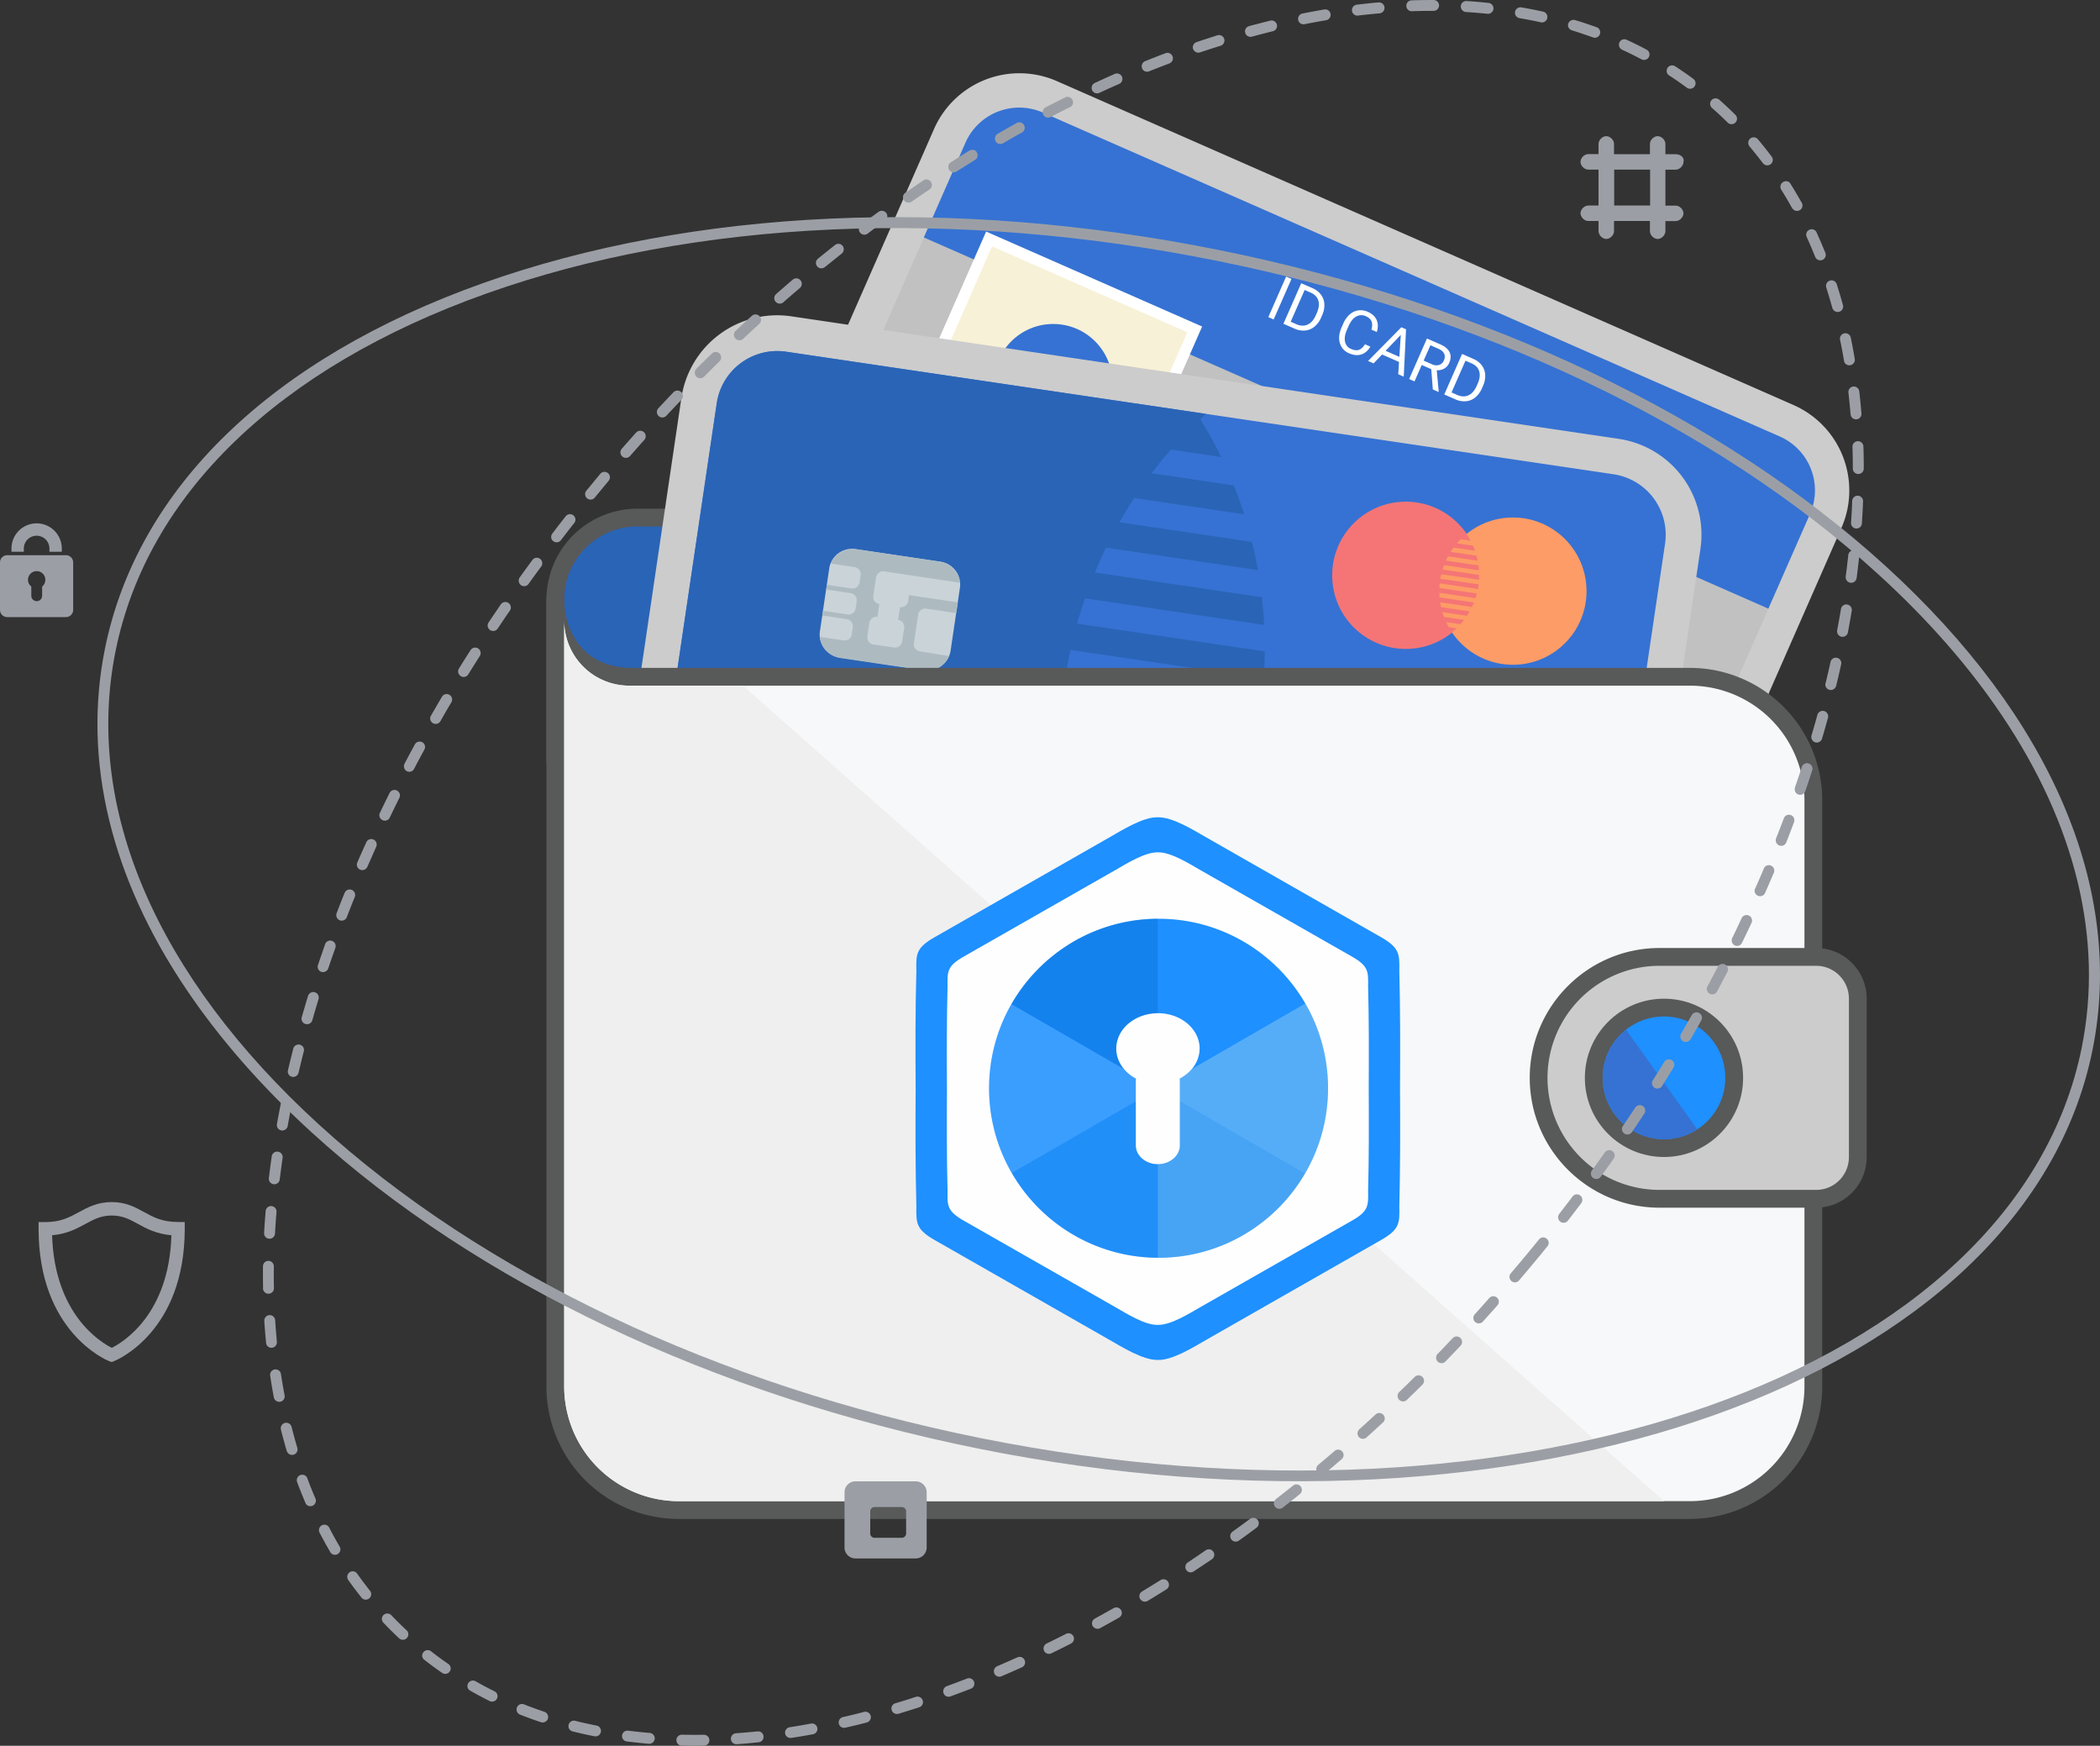
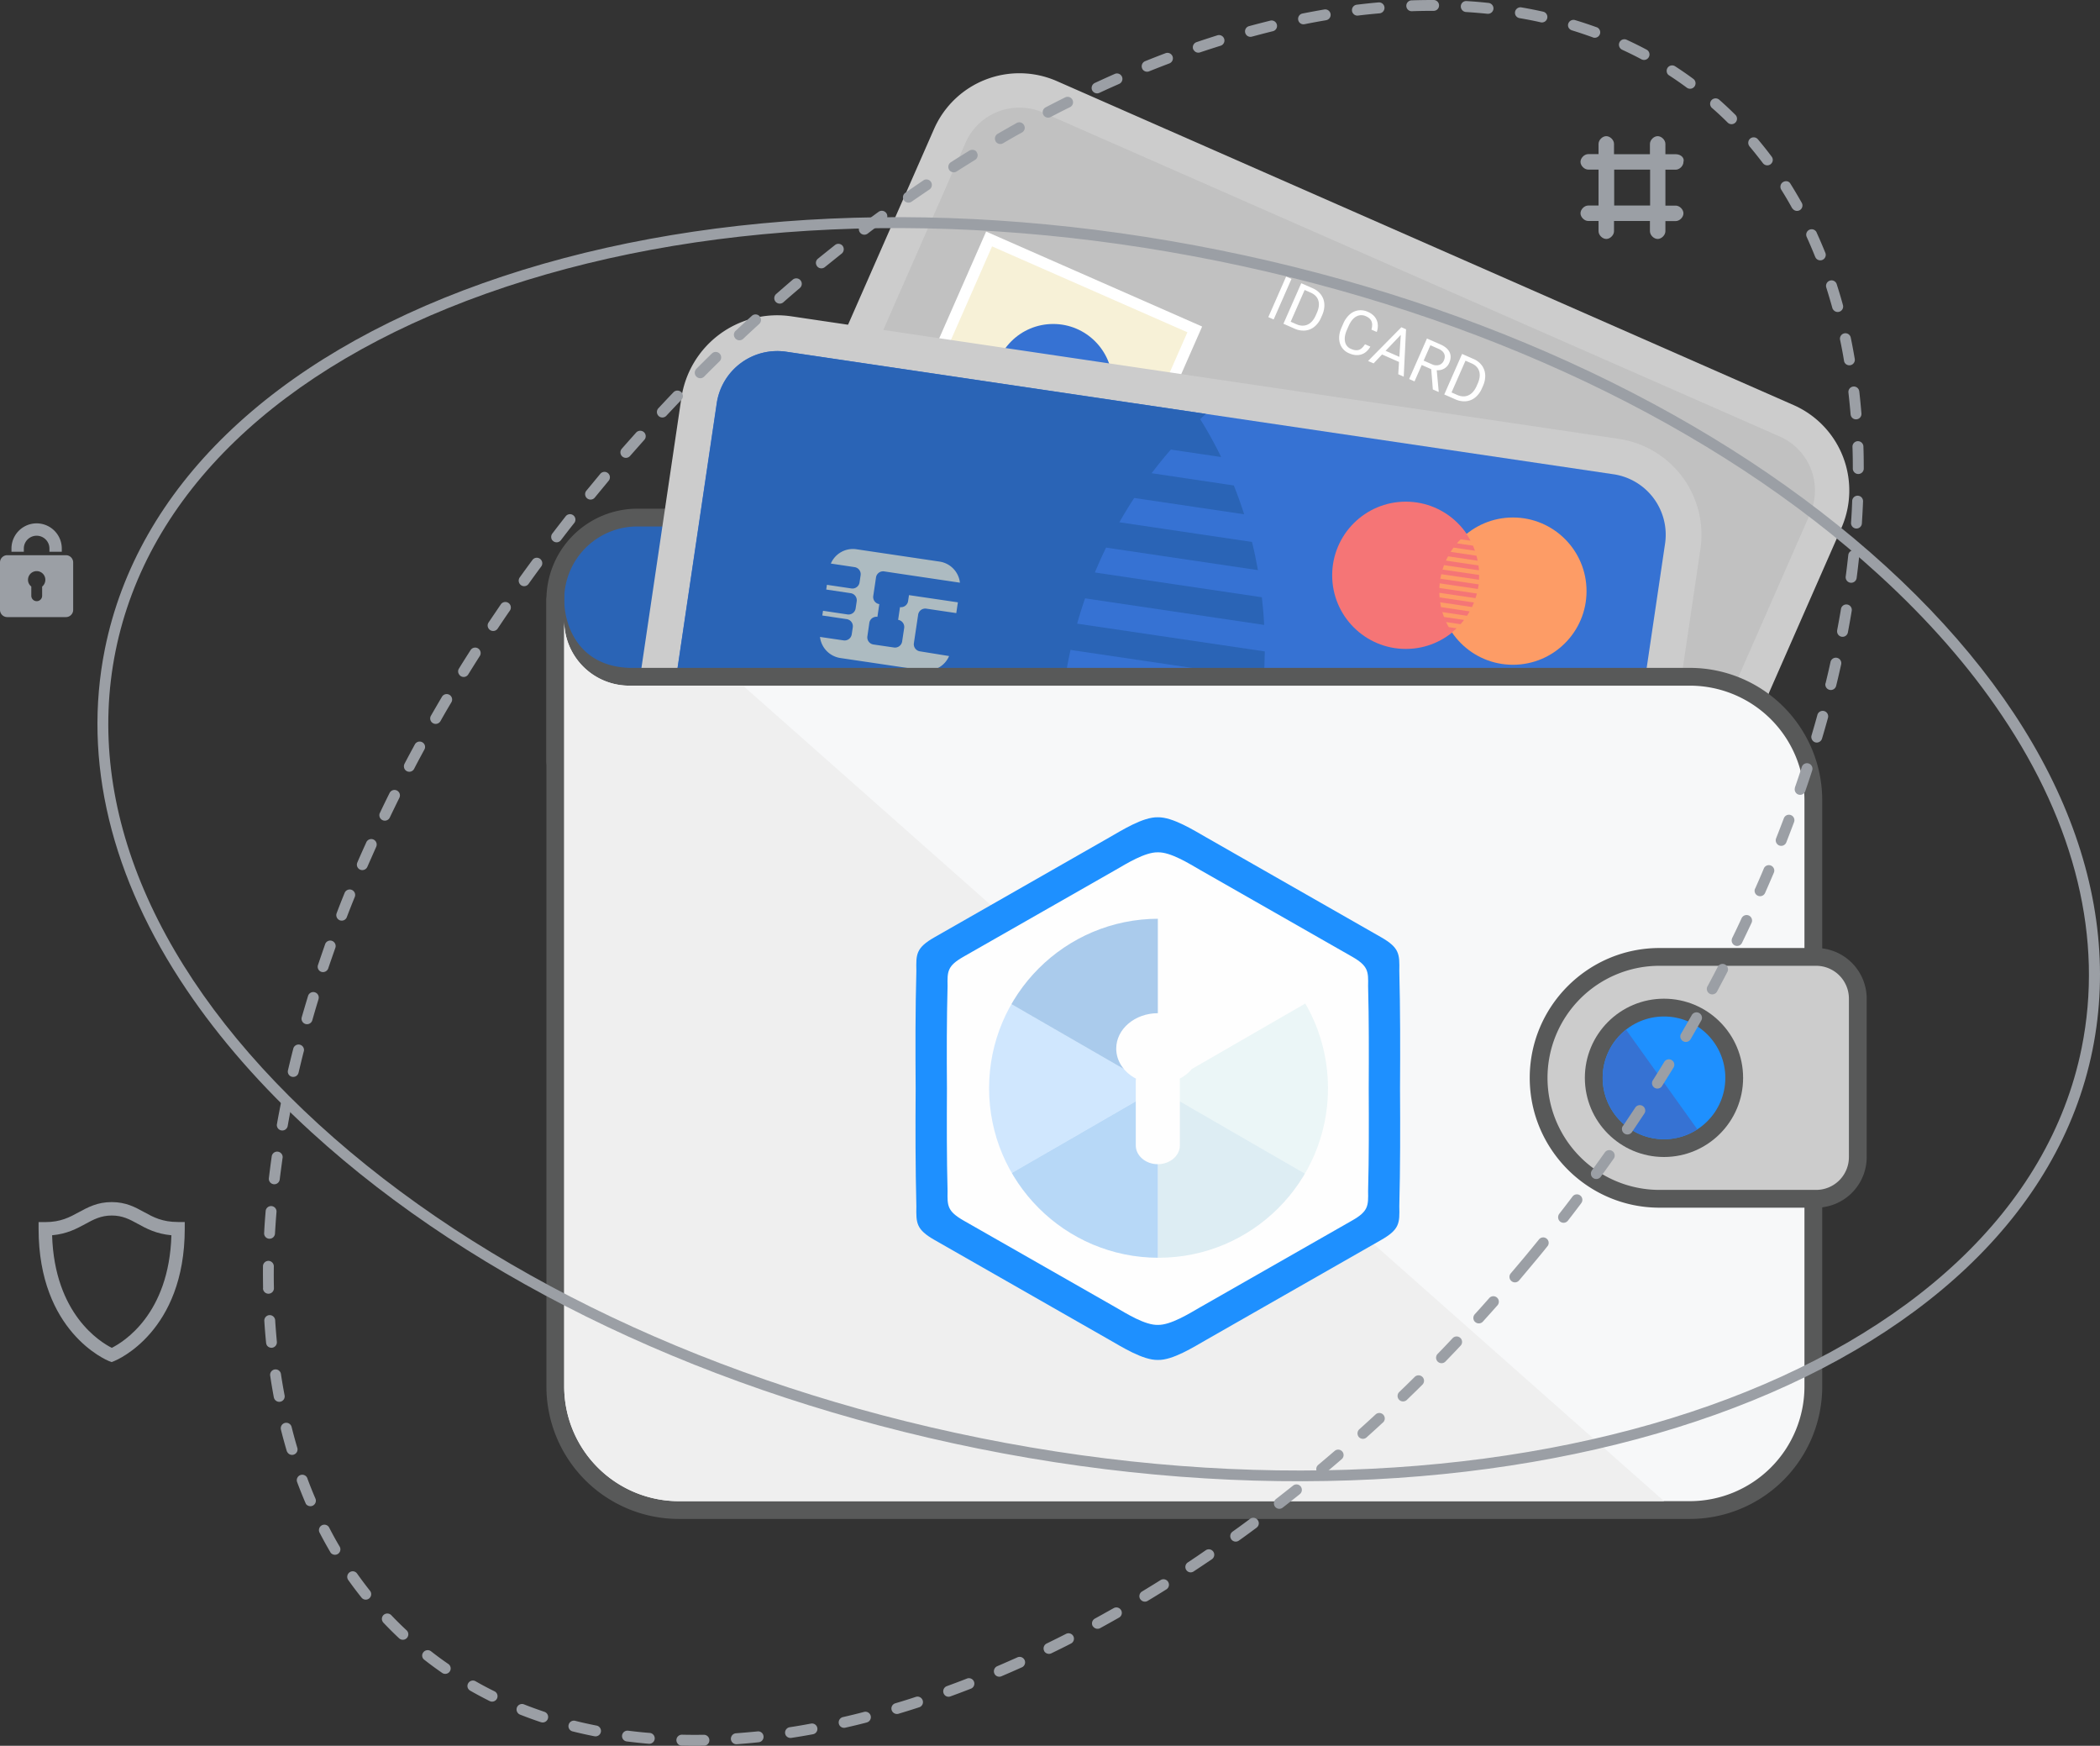
<svg xmlns="http://www.w3.org/2000/svg" id="_7" data-name="7" width="2362.02" height="1963.066" viewBox="0 0 2362.02 1963.066">
  <rect x="0" y="0" width="2362.02" height="1963.066" fill="#333333" stroke="none" />
  <defs>
    <clipPath id="clip-path">
      <path id="Path_45" data-name="Path 45" d="M1303.1,1033.1c-105.3,0-190.6,85.4-190.6,190.6s85.4,190.6,190.6,190.6,190.6-85.4,190.6-190.6S1408.4,1033.1,1303.1,1033.1Zm23.8,179.8a17.857,17.857,0,0,1,.2,2.3V1288c0,11.6-11.2,21.1-24.8,21.1h0c-13.7,0-24.8-9.5-24.8-21.1v-72.8a16.418,16.418,0,0,1,.2-2.3c-13.3-7-22.2-19.5-22.2-33.8,0-22,21-39.8,46.9-39.8s46.9,17.8,46.9,39.8C1349.2,1193.3,1340.3,1205.9,1326.9,1212.9Z" />
    </clipPath>
  </defs>
  <g id="Group_1" data-name="Group 1">
    <path id="Path_1" data-name="Path 1" d="M1887.4,572H716.8A102.384,102.384,0,0,0,614.6,674.2V856a20.059,20.059,0,0,0,20,20h1335a20.059,20.059,0,0,0,20-20V674.2A102.32,102.32,0,0,0,1887.4,572Z" fill="#585959" />
    <path id="Path_2" data-name="Path 2" d="M1887.4,592H716.8a82.2,82.2,0,0,0-82.2,82.2V856h1335V674.2A82.2,82.2,0,0,0,1887.4,592Z" fill="#2a64b6" />
  </g>
  <g id="Group_4" data-name="Group 4">
    <g id="Group_2" data-name="Group 2">
      <path id="Path_3" data-name="Path 3" d="M853.9,592.6,1050.6,145a104.864,104.864,0,0,1,138.1-53.8l828.7,364.3a104.864,104.864,0,0,1,53.8,138.1l-196.7,447.6a104.864,104.864,0,0,1-138.1,53.8L907.7,730.7A104.812,104.812,0,0,1,853.9,592.6Z" fill="#ccc" />
      <path id="Path_4" data-name="Path 4" d="M889.3,608.1,1086,160.5a66.18,66.18,0,0,1,87.2-33.9l828.7,364.3a66.18,66.18,0,0,1,33.9,87.2l-196.7,447.6a66.18,66.18,0,0,1-87.2,33.9L923.2,695.3A66.213,66.213,0,0,1,889.3,608.1Z" fill="#c1c1c1" />
-       <path id="Path_5" data-name="Path 5" d="M2001.8,490.8,1173,126.6a66.1,66.1,0,0,0-87.1,33.9h0L1039.1,267,1989,684.4,2035.8,578a66.172,66.172,0,0,0-34-87.2Z" fill="#3672d3" />
    </g>
    <g id="Group_3" data-name="Group 3">
      <rect id="Rectangle_1" data-name="Rectangle 1" width="381.6" height="265.4" transform="translate(955.618 609.727) rotate(-66.273)" fill="#fff" />
      <rect id="Rectangle_2" data-name="Rectangle 2" width="356.2" height="240" transform="translate(972.51 603.153) rotate(-66.273)" fill="#f7f1d7" />
      <circle id="Ellipse_1" data-name="Ellipse 1" cx="66.7" cy="66.7" r="66.7" transform="translate(1117.9 364.3)" fill="#3672d3" />
      <path id="Path_6" data-name="Path 6" d="M1253.3,560.8l-60.7-45.2-63.5,41.6-12.3-74.9-84.1-16.1-24.2,55.1,54.1,21.5-35.4,84.4,119.3,52.5,38.2-83.2,43.6,21.1Z" fill="#415197" />
    </g>
    <path id="Path_64" data-name="Path 64" d="M12.821,0H6.257V-49.78h6.564Zm12,0V-49.78H38.873a22.621,22.621,0,0,1,11.488,2.872,19.423,19.423,0,0,1,7.71,8.171,26.6,26.6,0,0,1,2.752,12.171v3.18A26.69,26.69,0,0,1,58.1-11.043a19.119,19.119,0,0,1-7.761,8.137A24.061,24.061,0,0,1,38.6,0Zm6.564-44.378v39.01h6.906q7.59,0,11.812-4.718t4.222-13.436v-2.906q0-8.479-3.983-13.18t-11.3-4.769Zm93.3,28.582q-.923,7.9-5.829,12.189T105.816.684A17.541,17.541,0,0,1,91.679-5.641q-5.316-6.325-5.316-16.924v-4.787a28.363,28.363,0,0,1,2.479-12.206,18.515,18.515,0,0,1,7.026-8.086,19.563,19.563,0,0,1,10.53-2.821q7.932,0,12.718,4.428t5.573,12.257h-6.6q-.855-5.949-3.71-8.616T106.4-45.062a11.748,11.748,0,0,0-9.864,4.65q-3.573,4.65-3.573,13.231v4.821q0,8.1,3.385,12.889a10.94,10.94,0,0,0,9.47,4.787q5.47,0,8.394-2.479T118.09-15.8Zm36.446,2.8H140.279L135.6,0h-6.77l19.009-49.78h5.744L172.623,0h-6.735Zm-18.873-5.4h16.924l-8.479-23.283Zm55.319-1.744H185.888V0h-6.6V-49.78h16.479q8.411,0,12.941,3.829T213.24-34.8a13.4,13.4,0,0,1-2.513,8.1,15,15,0,0,1-6.992,5.163L215.428-.41V0h-7.043Zm-11.693-5.368h10.086a11.389,11.389,0,0,0,7.778-2.53,8.548,8.548,0,0,0,2.889-6.77q0-4.616-2.752-7.077t-7.949-2.5H185.888ZM222.437,0V-49.78h14.052a22.621,22.621,0,0,1,11.488,2.872,19.423,19.423,0,0,1,7.71,8.171,26.6,26.6,0,0,1,2.752,12.171v3.18a26.69,26.69,0,0,1-2.718,12.342,19.119,19.119,0,0,1-7.761,8.137A24.061,24.061,0,0,1,236.215,0ZM229-44.378v39.01h6.906q7.59,0,11.812-4.718t4.222-13.436v-2.906q0-8.479-3.983-13.18t-11.3-4.769Z" transform="translate(1420.84 354.06) rotate(23.727)" fill="#fff" />
  </g>
  <g id="Group_11" data-name="Group 11">
    <g id="Group_6" data-name="Group 6">
      <path id="Path_7" data-name="Path 7" d="M692,950.2l74.4-502.7a108.937,108.937,0,0,1,123.7-91.8l930.7,137.8a108.937,108.937,0,0,1,91.8,123.7l-74.4,502.7a108.937,108.937,0,0,1-123.7,91.8L783.8,1073.9A108.991,108.991,0,0,1,692,950.2Z" fill="#ccc" />
      <path id="Path_8" data-name="Path 8" d="M731.7,956l74.4-502.6a68.758,68.758,0,0,1,78.1-57.9l930.7,137.8a68.758,68.758,0,0,1,57.9,78.1L1798.4,1114a68.758,68.758,0,0,1-78.1,57.9L789.6,1034.1A68.831,68.831,0,0,1,731.7,956Z" fill="#3672d3" />
      <path id="Path_9" data-name="Path 9" d="M1197.2,768.2c18.2-122.8,77.1-228.5,159.1-302.8l-472-69.9a68.788,68.788,0,0,0-78,57.9L731.8,956.1a68.661,68.661,0,0,0,57.9,78h0l472,69.9C1204.7,1009.2,1179,891,1197.2,768.2Z" fill="#2a64b6" />
      <g id="Group_5" data-name="Group 5">
        <path id="Path_10" data-name="Path 10" d="M1182.1,818c-.5,10.3-.8,20.4-.7,30.6l217.9,32.3c3-9.7,5.8-19.5,8.2-29.5Z" fill="#2a64b6" />
        <path id="Path_11" data-name="Path 11" d="M1308.1,1048.9c7.4-8.9,14.5-18.1,21.3-27.5l-121.7-18c3.8,11,7.9,21.9,12.4,32.5Z" fill="#2a64b6" />
        <path id="Path_12" data-name="Path 12" d="M1182.6,878.6c.7,10.5,1.8,20.9,3.1,31.2l191.7,28.4c4.3-9.4,8.3-19.1,12-28.9Z" fill="#2a64b6" />
        <path id="Path_13" data-name="Path 13" d="M1373.5,513.9a452.994,452.994,0,0,0-24.6-44.2,483.554,483.554,0,0,0-36.4,35.2Z" fill="#2a64b6" />
        <path id="Path_14" data-name="Path 14" d="M1190.8,940.3c2.1,10.7,4.6,21.3,7.4,31.8l149.3,22.1c5.7-9.2,11.1-18.6,16.3-28.3Z" fill="#2a64b6" />
-         <path id="Path_15" data-name="Path 15" d="M1187,769.3q-1.5,9.6-2.4,19.2l229.3,34c1.2-6.3,2.3-12.7,3.2-19.1.5-3.6,1-7.3,1.5-10.9l-229.8-34Q1187.75,763.9,1187,769.3Z" fill="#2a64b6" />
+         <path id="Path_15" data-name="Path 15" d="M1187,769.3q-1.5,9.6-2.4,19.2c1.2-6.3,2.3-12.7,3.2-19.1.5-3.6,1-7.3,1.5-10.9l-229.8-34Q1187.75,763.9,1187,769.3Z" fill="#2a64b6" />
        <path id="Path_16" data-name="Path 16" d="M1289.8,531.3c-7.2,8.9-14,18.2-20.5,27.7l130.1,19.3c-3.5-11-7.4-21.8-11.6-32.4Z" fill="#2a64b6" />
        <path id="Path_17" data-name="Path 17" d="M1235.1,1068c6.2,12,12.9,23.7,20,35.1,10.1-8.8,19.9-18.1,29.3-27.8Z" fill="#2a64b6" />
        <path id="Path_18" data-name="Path 18" d="M1251.8,586.2c-5.5,9.2-10.7,18.7-15.6,28.4l178.7,26.5c-1.9-10.7-4.1-21.2-6.7-31.7Z" fill="#2a64b6" />
        <path id="Path_19" data-name="Path 19" d="M1202.2,699.9c-2.8,9.7-5.4,19.5-7.7,29.5L1421.4,763c.7-10.2,1.1-20.4,1.2-30.5Z" fill="#2a64b6" />
        <path id="Path_20" data-name="Path 20" d="M1223,642.5c-4.1,9.5-7.9,19.2-11.5,29l210.4,31.2c-.5-10.4-1.4-20.8-2.6-31.1Z" fill="#2a64b6" />
      </g>
    </g>
    <g id="Group_8" data-name="Group 8">
      <circle id="Ellipse_2" data-name="Ellipse 2" cx="82.8" cy="82.8" r="82.8" transform="translate(1498.4 564.1)" fill="#f57576" />
      <circle id="Ellipse_3" data-name="Ellipse 3" cx="82.8" cy="82.8" r="82.8" transform="translate(1618.9 581.9)" fill="#fd9c66" />
      <g id="Group_7" data-name="Group 7">
        <path id="Path_21" data-name="Path 21" d="M1618.6,661.1c-.1,1.8-.1,3.6-.1,5.4l41.1,6.1a44.454,44.454,0,0,0,1.5-5.2Z" fill="#f57576" />
        <path id="Path_22" data-name="Path 22" d="M1642.7,701.9c1.4-1.5,2.7-3.1,4-4.8l-23-3.4q1.05,2.85,2.4,5.7Z" fill="#f57576" />
        <path id="Path_23" data-name="Path 23" d="M1618.8,671.7c.2,1.8.4,3.7.7,5.5l36.2,5.4c.8-1.7,1.5-3.3,2.2-5.1Z" fill="#f57576" />
        <path id="Path_24" data-name="Path 24" d="M1654,608a76.828,76.828,0,0,0-4.7-7.8c-2.4,1.9-4.6,4-6.8,6.1Z" fill="#f57576" />
        <path id="Path_25" data-name="Path 25" d="M1620.4,682.6c.4,1.9.9,3.8,1.4,5.6l28.2,4.2a49.437,49.437,0,0,0,3-4.9Z" fill="#f57576" />
        <path id="Path_26" data-name="Path 26" d="M1619.4,652.5c-.2,1.1-.3,2.2-.4,3.4l43.3,6.4.6-3.3c.1-.6.2-1.3.3-1.9l-43.4-6.4A11.616,11.616,0,0,0,1619.4,652.5Z" fill="#f57576" />
        <path id="Path_27" data-name="Path 27" d="M1638.3,610.9c-1.3,1.5-2.6,3.2-3.8,4.8l24.5,3.6c-.7-1.9-1.4-3.8-2.2-5.7Z" fill="#f57576" />
        <path id="Path_28" data-name="Path 28" d="M1629,705.1c1.2,2.1,2.5,4.2,3.8,6.2,1.9-1.5,3.7-3.1,5.5-4.8Z" fill="#f57576" />
        <path id="Path_29" data-name="Path 29" d="M1631.2,620.5c-1,1.6-2,3.3-2.9,5l33.7,5c-.4-1.9-.8-3.8-1.3-5.6Z" fill="#f57576" />
        <path id="Path_30" data-name="Path 30" d="M1622.1,640.4c-.5,1.7-1,3.4-1.4,5.2l42.8,6.3c.1-1.8.2-3.6.2-5.4Z" fill="#f57576" />
        <path id="Path_31" data-name="Path 31" d="M1625.9,630.3a45.5,45.5,0,0,0-2.1,5.1l39.7,5.9a51.369,51.369,0,0,0-.6-5.5Z" fill="#f57576" />
      </g>
    </g>
    <g id="Group_9" data-name="Group 9">
-       <path id="Path_32" data-name="Path 32" d="M922.2,709.9l10.5-70.7a25.929,25.929,0,0,1,29.4-21.8l95.8,14.2a25.929,25.929,0,0,1,21.8,29.4l-10.5,70.7a25.929,25.929,0,0,1-29.4,21.8L944,739.3A25.929,25.929,0,0,1,922.2,709.9Z" fill="#c9d3d8" />
      <path id="Path_33" data-name="Path 33" d="M1034.7,732.4a8.082,8.082,0,0,1-6.8-9.1l4.8-32.1a8.082,8.082,0,0,1,9.1-6.8l33.8,5,1.8-12.1-55-8.1-1,6.7a8.082,8.082,0,0,1-9.1,6.8l-2.1,14.3a8.082,8.082,0,0,1,6.8,9.1l-2.3,15.2a8.082,8.082,0,0,1-9.1,6.8l-23.2-3.4a8.082,8.082,0,0,1-6.8-9.1l2.2-15.2a8.082,8.082,0,0,1,9.1-6.8l2.1-14.3a8.082,8.082,0,0,1-6.8-9.1l2.2-14.7.9-6.2a8.082,8.082,0,0,1,9.1-6.8l8,1.2,7.3,1.1,8,1.2,62,9.2a27.058,27.058,0,0,0-22.8-23.7l-93.7-13.9a27.006,27.006,0,0,0-28.7,16.1l26.7,4a8.027,8.027,0,0,1,6.8,9.1v.1l-1.2,8a8.082,8.082,0,0,1-9.1,6.8l-27.6-4.1-.8,5.3,27.5,4.1a8.082,8.082,0,0,1,6.8,9.1l-1.2,8a8.027,8.027,0,0,1-9.1,6.8h-.1l-27.5-4.1-.8,5.3,27.5,4.1a8.082,8.082,0,0,1,6.8,9.1l-1.2,8a8.082,8.082,0,0,1-9.1,6.8l-26.6-3.9a27.163,27.163,0,0,0,22.8,23.7l93.7,13.9a26.882,26.882,0,0,0,28.7-16.1Z" fill="#adbbc1" />
    </g>
    <g id="Group_10" data-name="Group 10">
      <path id="Path_34" data-name="Path 34" d="M897.1,826.5l115.8,17.1a25.875,25.875,0,0,1,21.8,29.4l-.5,3.2a25.875,25.875,0,0,1-29.4,21.8L889,880.9a25.875,25.875,0,0,1-21.8-29.4l.5-3.2A26,26,0,0,1,897.1,826.5Z" fill="#5694ef" />
      <path id="Path_35" data-name="Path 35" d="M1118.8,859.4l115.8,17.1a25.875,25.875,0,0,1,21.8,29.4l-.5,3.2a25.875,25.875,0,0,1-29.4,21.8l-115.8-17.1a25.875,25.875,0,0,1-21.8-29.4l.5-3.2A25.856,25.856,0,0,1,1118.8,859.4Z" fill="#5694ef" />
      <path id="Path_36" data-name="Path 36" d="M1340.5,892.2l115.8,17.1a25.875,25.875,0,0,1,21.8,29.4l-.5,3.2a25.875,25.875,0,0,1-29.4,21.8l-115.8-17.1a25.875,25.875,0,0,1-21.8-29.4l.5-3.2A25.929,25.929,0,0,1,1340.5,892.2Z" fill="#5694ef" />
      <path id="Path_37" data-name="Path 37" d="M1562.2,925,1678,942.1a25.875,25.875,0,0,1,21.8,29.4l-.5,3.2a25.875,25.875,0,0,1-29.4,21.8l-115.8-17.1a25.875,25.875,0,0,1-21.8-29.4l.5-3.2A25.929,25.929,0,0,1,1562.2,925Z" fill="#5694ef" />
    </g>
    <path id="Path_38" data-name="Path 38" d="M862.4,940.6l211,31.2a8.148,8.148,0,0,1,6.9,9.3l-.1,1a8.148,8.148,0,0,1-9.3,6.9l-211-31.2a8.148,8.148,0,0,1-6.9-9.3l.1-1A8.1,8.1,0,0,1,862.4,940.6Z" fill="#5694ef" />
  </g>
  <g id="Group_19" data-name="Group 19">
    <g id="Group_12" data-name="Group 12">
      <path id="Path_39" data-name="Path 39" d="M763.6,1708a148.988,148.988,0,0,1-149-149V674.5c0-10.9,18.9-31.4,19.3-20.5.7,20,.7,8.7.7,20h0c0,29.3,16,75,73.1,77H1900.6a148.988,148.988,0,0,1,149,149v659a148.988,148.988,0,0,1-149,149H763.6Z" fill="#585959" />
      <path id="Path_40" data-name="Path 40" d="M1900.7,771H707.7a73.064,73.064,0,0,1-73.1-73.1h0V1559a129.057,129.057,0,0,0,129,129h1137a129.057,129.057,0,0,0,129-129V900A128.972,128.972,0,0,0,1900.7,771Z" fill="#f7f8f9" />
      <path id="Path_41" data-name="Path 41" d="M763.6,1688H1871.7L835.7,771h-128a73.064,73.064,0,0,1-73.1-73.1h0V1559A129.057,129.057,0,0,0,763.6,1688Z" fill="#efefef" />
    </g>
    <g id="Group_18" data-name="Group 18">
      <g id="hexagon">
        <path id="Path_42" data-name="Path 42" d="M1049.2,1074.6l257.3-131.3,237.7,124.5v307.8l-228.3,131.8h-29.7l-237-136.8Z" fill="#fefefe" fill-rule="evenodd" />
        <path id="Path_43" data-name="Path 43" d="M1538.8,1339.4c.3,16.4.4,22.6-17.9,33L1350,1469.9c-12.5,7.2-33.3,20.2-47.7,19.9-14.4.4-35.2-12.7-47.7-19.9l-170.9-97.5c-18.3-10.5-18.2-16.7-17.9-33-1-38-.9-76.6-.7-115.3-.3-38.7-.3-77.3.7-115.3-.3-16.4-.4-22.6,17.9-33l170.9-97.5c12.5-7.2,33.3-20.2,47.7-19.9,14.4-.4,35.2,12.7,47.7,19.9l170.9,97.5c18.3,10.5,18.2,16.7,17.9,33,1,38,.9,76.6.7,115.3.2,38.7.3,77.3-.7,115.3m35.1,17.1c.4,18.8.5,25.9-20.6,37.9l-196.2,112c-14.4,8.2-38.2,23.3-54.8,22.8-16.6.4-40.4-14.6-54.8-22.8l-196.2-112c-21-12-20.9-19.1-20.6-37.9-1.1-43.6-1.1-88-.8-132.4-.3-44.4-.4-88.8.8-132.4-.4-18.8-.5-25.9,20.6-37.9l196.2-112c14.4-8.2,38.2-23.3,54.8-22.8,16.6-.4,40.4,14.6,54.8,22.8l196.2,112c21,12,20.9,19.1,20.6,37.9,1.1,43.6,1.1,88,.8,132.4C1575,1268.5,1575,1312.9,1573.9,1356.5Z" fill="#1e90ff" fill-rule="evenodd" />
      </g>
-       <path id="inner_x5F_circle" d="M1303.1,1033.1c-105.3,0-190.6,85.4-190.6,190.6s85.4,190.6,190.6,190.6,190.6-85.4,190.6-190.6S1408.4,1033.1,1303.1,1033.1Zm23.8,179.8a17.857,17.857,0,0,1,.2,2.3V1288c0,11.6-11.2,21.1-24.8,21.1h0c-13.7,0-24.8-9.5-24.8-21.1v-72.8a16.418,16.418,0,0,1,.2-2.3c-13.3-7-22.2-19.5-22.2-33.8,0-22,21-39.8,46.9-39.8s46.9,17.8,46.9,39.8C1349.2,1193.3,1340.3,1205.9,1326.9,1212.9Z" fill="#1e90ff" fill-rule="evenodd" />
      <g id="circle-pattern">
        <g id="Group_13" data-name="Group 13" clip-path="url(#clip-path)">
          <path id="Path_44" data-name="Path 44" d="M1106.1,1337.4l98.1-56.6,98.1-56.7v226.6l-98.1-56.6Z" fill="#2a8beb" fill-rule="evenodd" opacity="0.33" />
        </g>
        <g id="Group_14" data-name="Group 14" clip-path="url(#clip-path)">
          <path id="Path_46" data-name="Path 46" d="M1302.3,1224.1l-98.1,56.7-98.1,56.6V1110.9l98.1,56.6Z" fill="#75baff" fill-rule="evenodd" opacity="0.33" />
        </g>
        <g id="Group_15" data-name="Group 15" clip-path="url(#clip-path)">
          <path id="Path_48" data-name="Path 48" d="M1302.3,1224.1l98.1-56.6,98.1-56.6v226.5l-98.1-56.6Z" fill="#c6e8eb" fill-rule="evenodd" opacity="0.33" />
        </g>
        <g id="Group_16" data-name="Group 16" clip-path="url(#clip-path)">
          <path id="Path_50" data-name="Path 50" d="M1498.5,1337.4l-98.1,56.7-98.1,56.6V1224.1l98.1,56.7Z" fill="#9ccdde" fill-rule="evenodd" opacity="0.33" />
        </g>
        <g id="Group_17" data-name="Group 17" clip-path="url(#clip-path)">
          <path id="Path_52" data-name="Path 52" d="M1106.1,1110.9l98.1-56.7,98.1-56.6v226.5l-98.1-56.6Z" fill="#0065c9" fill-rule="evenodd" opacity="0.33" />
        </g>
      </g>
    </g>
    <path id="Path_54" data-name="Path 54" d="M2042.7,1066H1866.6c-80.5,0-146,65.5-146,146s65.5,146,146,146h176.1a56.932,56.932,0,0,0,56.9-56.9V1123A56.953,56.953,0,0,0,2042.7,1066Z" fill="#585959" />
    <path id="Path_55" data-name="Path 55" d="M2042.7,1086H1866.6a125.985,125.985,0,0,0-126,126h0a125.985,125.985,0,0,0,126,126h176.1a36.874,36.874,0,0,0,36.9-36.9V1123A36.9,36.9,0,0,0,2042.7,1086Z" fill="#ccc" />
    <circle id="Ellipse_4" data-name="Ellipse 4" cx="89" cy="89" r="89" transform="translate(1782.6 1123)" fill="#585959" />
    <circle id="Ellipse_5" data-name="Ellipse 5" cx="69" cy="69" r="69" transform="translate(1802.6 1143)" fill="#1e90ff" />
    <path id="Path_56" data-name="Path 56" d="M1871.6,1281a68.543,68.543,0,0,0,37.5-11.1l-80.2-112.1a69.042,69.042,0,0,0,42.7,123.2Z" fill="#3672d3" />
  </g>
  <g id="Group_23" data-name="Group 23">
    <g id="Group_20" data-name="Group 20">
      <path id="Path_57" data-name="Path 57" d="M393.2,1768a6,6,0,0,1,8.5,1.5h0c4.7,6.6,9.5,13,14.5,19.3a6.162,6.162,0,0,1-1,8.6,6.073,6.073,0,0,1-8.6-1h0c-5.2-6.5-10.2-13.1-15-19.9l-.1-.1A6.294,6.294,0,0,1,393.2,1768Zm-21.7-22.8c-4.2-7.1-8.2-14.4-12-21.7a6.109,6.109,0,1,1,10.7-5.9c0,.1.1.1.1.2,3.7,7.2,7.6,14.3,11.7,21.2a6.133,6.133,0,0,1-10.4,6.5.367.367,0,0,0-.1-.3Zm59.9,70.8a6.251,6.251,0,0,1,8.7.2c5.5,5.8,11.3,11.5,17.2,17a6.134,6.134,0,0,1,.4,8.6l-.1.1a6.159,6.159,0,0,1-8.7.3c-6.1-5.7-12-11.6-17.7-17.6a2.406,2.406,0,0,1-.6-.8,6.08,6.08,0,0,1,.8-7.8Zm-87.9-126.2c-3.2-7.6-6.3-15.2-9.2-23a6.147,6.147,0,1,1,11.4-4.6c0,.1.1.2.1.4q4.2,11.4,9,22.5a6.2,6.2,0,0,1-3.3,8.1,6.277,6.277,0,0,1-7.5-2.2,4.326,4.326,0,0,0-.5-1.2Zm132.7,168.1a6.177,6.177,0,0,1,8.6-1.1c6.4,5,12.9,9.8,19.5,14.3a6.1,6.1,0,0,1-7,10h0c-6.8-4.7-13.5-9.6-20.1-14.8a5.817,5.817,0,0,1-1-8.4ZM322.5,1631.5c-2.3-7.9-4.5-15.8-6.5-23.9a6.185,6.185,0,1,1,12-3h0c2,7.9,4.1,15.7,6.4,23.4a6.158,6.158,0,0,1-4.1,7.7,6.075,6.075,0,0,1-6.9-2.5A7,7,0,0,1,322.5,1631.5Zm204.1,261.3a6.093,6.093,0,0,1,8.3-2.3h0c7,4,14.1,7.8,21.3,11.3a6.127,6.127,0,0,1-5.4,11q-11.1-5.55-21.9-11.7a7.56,7.56,0,0,1-2.1-1.9A5.932,5.932,0,0,1,526.6,1892.8ZM308,1571.3c-1.5-8.1-2.9-16.2-4.1-24.4A6.124,6.124,0,0,1,316,1545c1.2,8.1,2.6,16.1,4.1,24a6.13,6.13,0,0,1-11.1,4.6A6.715,6.715,0,0,1,308,1571.3Zm-8.7-61.3c-.8-8.2-1.5-16.4-2-24.7a6.143,6.143,0,0,1,5.7-6.5,6.205,6.205,0,0,1,6.5,5.7c.5,8.2,1.2,16.2,1.9,24.3a6.164,6.164,0,0,1-5.5,6.7,6.236,6.236,0,0,1-5.7-2.7A8.375,8.375,0,0,1,299.3,1510Zm282.1,410a6.165,6.165,0,0,1,8-3.5h0c7.5,3,15.1,5.7,22.7,8.3a6.14,6.14,0,1,1-3.4,11.8c-.1,0-.3-.1-.4-.1-7.9-2.6-15.7-5.5-23.4-8.5a6.288,6.288,0,0,1-3.5-8ZM295.9,1448.3c-.1-8.2-.2-16.4-.1-24.7a6.126,6.126,0,0,1,6.4-5.8,6.19,6.19,0,0,1,5.8,6c-.1,8.2-.1,16.3.1,24.4a6.16,6.16,0,1,1-12.3.7A1.759,1.759,0,0,0,295.9,1448.3Zm343.7,491.1a6.091,6.091,0,0,1,7.4-4.4c7.8,2,15.7,3.7,23.7,5.3a6.109,6.109,0,1,1-1.7,12.1c-.2,0-.5-.1-.7-.1-8.1-1.6-16.2-3.4-24.2-5.4a6.06,6.06,0,0,1-4.5-7.5ZM297.1,1386.5c.4-8.2,1-16.4,1.7-24.7a6.12,6.12,0,0,1,12.2,1c-.7,8.2-1.2,16.3-1.7,24.3a6.155,6.155,0,0,1-6.5,5.8,5.993,5.993,0,0,1-5.7-6.4Zm402.6,564.9a6.12,6.12,0,0,1,6.9-5.3h0c8,1,16.1,1.9,24.2,2.5a6.12,6.12,0,1,1-1,12.2c-8.3-.7-16.5-1.6-24.7-2.6a6.045,6.045,0,0,1-5.4-6.8ZM302.4,1325c1-8.1,2-16.3,3.2-24.5a6.184,6.184,0,1,1,12.3,1.3.6.6,0,0,1-.1.4c-1.1,8.1-2.2,16.2-3.2,24.2a6.143,6.143,0,0,1-12.2-1.4Zm458.4,631.6a6.147,6.147,0,0,1,6.3-6c8,.2,16.1.2,24.3.1a6.16,6.16,0,0,1,.7,12.3h-.5c-8.3.1-16.6.1-24.8-.1a5.785,5.785,0,0,1-4.9-2.7,6.092,6.092,0,0,1-1.1-3.6ZM311.5,1264c1.4-8.1,3-16.1,4.6-24.3a6.1,6.1,0,0,1,7.6-4.2,6.032,6.032,0,0,1,4.4,6.6q-2.4,12-4.5,24a6.189,6.189,0,0,1-7.1,5,6.042,6.042,0,0,1-5-7.1Zm510.6,691.6a6.227,6.227,0,0,1,5.7-6.6q12-.9,24.3-2.1a6.027,6.027,0,0,1,6.7,5.5,6.094,6.094,0,0,1-5.5,6.7c-8.3.9-16.5,1.6-24.7,2.2a6.2,6.2,0,0,1-6.5-5.7ZM323.9,1203.5c1.9-8,3.8-16,5.9-24a6.119,6.119,0,1,1,12,2.4,1.421,1.421,0,0,1-.2.6c-2,7.9-3.9,15.8-5.8,23.7a6.17,6.17,0,0,1-7.4,4.6,6,6,0,0,1-4.5-7.3Zm15.5-59.7c2.3-7.9,4.6-15.7,7-23.6a6.149,6.149,0,1,1,11.9,3.1c0,.2-.1.3-.1.5q-3.6,11.7-6.9,23.4a6.188,6.188,0,0,1-11.9-3.4Zm543.7,805.4a6.182,6.182,0,0,1,5.1-7c8-1.2,16-2.6,24-4.1a6.1,6.1,0,0,1,2.2,12h0c-8.2,1.5-16.3,2.9-24.4,4.1a6.352,6.352,0,0,1-6-2.6A7.514,7.514,0,0,1,883.1,1949.2ZM357.7,1085c2.6-7.7,5.3-15.5,8-23.3a6.047,6.047,0,0,1,7.8-3.7,6.167,6.167,0,0,1,3.7,7.8h0c-2.7,7.7-5.4,15.4-8,23.1a6.279,6.279,0,0,1-7.8,3.9,6.05,6.05,0,0,1-3.7-7.8Zm585.8,853.2a6.17,6.17,0,0,1,4.6-7.4c7.9-1.8,15.8-3.7,23.7-5.8a6.113,6.113,0,0,1,3.2,11.8c-.1,0-.1,0-.2.1-8,2.1-16,4-24,5.8a6.005,6.005,0,0,1-7.3-4.5ZM378.6,1027c2.9-7.7,5.9-15.3,9-22.9a6.147,6.147,0,1,1,11.4,4.6h0q-4.65,11.4-9,22.8a6.093,6.093,0,0,1-8.1,3.2,6.239,6.239,0,0,1-3.3-7.7Zm624.3,895.9a6.089,6.089,0,0,1,4.1-7.6c7.8-2.3,15.5-4.7,23.3-7.3a6.161,6.161,0,0,1,7.6,4.3,6.085,6.085,0,0,1-3.8,7.4c-7.9,2.6-15.7,5-23.6,7.4a6.274,6.274,0,0,1-7.6-4.2Zm-601-953c3.2-7.5,6.6-15,10-22.5a6.091,6.091,0,0,1,7.9-3.5,6.175,6.175,0,0,1,3.5,7.9c-.1.2-.1.3-.2.5-3.3,7.5-6.6,14.9-9.9,22.4a6.21,6.21,0,0,1-8.1,3.2,6.1,6.1,0,0,1-3.2-8Zm659.4,934a6.155,6.155,0,0,1,3.7-7.9h0c7.6-2.8,15.2-5.6,22.8-8.6a6.113,6.113,0,0,1,4.4,11.4q-11.55,4.5-23.1,8.7a5.885,5.885,0,0,1-7.8-3.6Zm-633.9-990q5.25-11.1,10.8-22.2a6.127,6.127,0,1,1,11,5.4h0c-3.6,7.3-7.2,14.7-10.7,22a6.158,6.158,0,0,1-11.3-4.9c.1,0,.2-.1.2-.3Zm691,967.8a6.245,6.245,0,0,1,3.2-8.1c7.5-3.2,14.9-6.5,22.4-9.8a6.15,6.15,0,1,1,5.7,10.9c-.2.1-.5.2-.7.3-7.5,3.4-15.1,6.7-22.6,9.9a6.116,6.116,0,0,1-7.5-2.2c-.2-.3-.3-.7-.5-1ZM455,858.8c3.8-7.3,7.7-14.5,11.6-21.7a6.111,6.111,0,0,1,8.3-2.5,5.994,5.994,0,0,1,2.4,8.3c-3.9,7.2-7.8,14.4-11.5,21.6a6.093,6.093,0,0,1-10.5.6A6.434,6.434,0,0,1,455,858.8Zm719.4,997.5a6.166,6.166,0,0,1,2.8-8.2h0c7.3-3.6,14.6-7.2,21.9-10.9a6.1,6.1,0,1,1,5.5,10.9h0c-7.3,3.8-14.7,7.4-22.1,11a6.24,6.24,0,0,1-7.8-2.1,4.861,4.861,0,0,1-.3-.7ZM484.7,804.8c4.1-7.1,8.2-14.2,12.4-21.3a6.14,6.14,0,1,1,10.6,6.2c-4.2,7-8.3,14.1-12.3,21.2a6.186,6.186,0,0,1-8.4,2.3A6.122,6.122,0,0,1,484.7,804.8ZM1229,1828.4a6.164,6.164,0,0,1,2.4-8.3h0c7.1-3.9,14.2-7.9,21.4-11.9a6.146,6.146,0,0,1,8.3,2.6,6.072,6.072,0,0,1-2.2,8c-7.2,4.1-14.4,8.1-21.5,12a6.162,6.162,0,0,1-8-2C1229.2,1828.8,1229.1,1828.6,1229,1828.4ZM516.2,751.8c4.3-7,8.7-13.9,13.1-20.8a6.159,6.159,0,0,1,10.4,6.6c-4.4,6.9-8.7,13.8-13,20.7a6.074,6.074,0,0,1-8.4,2h0a6.172,6.172,0,0,1-1.8-1.8A5.877,5.877,0,0,1,516.2,751.8ZM1282.4,1798a6.148,6.148,0,0,1,2.1-8.4h0c6.9-4.2,13.9-8.5,20.8-12.8a6.159,6.159,0,1,1,6.6,10.4q-10.5,6.6-21,12.9a6.053,6.053,0,0,1-8.2-1.8q-.3-.15-.3-.3ZM549.5,700l13.8-20.4a6.185,6.185,0,1,1,10.2,7c-4.7,6.7-9.2,13.5-13.7,20.2a6.131,6.131,0,0,1-8.5,1.7h0a5.513,5.513,0,0,1-1.7-1.7,6.02,6.02,0,0,1-.1-6.8Zm35-50.6c4.8-6.7,9.6-13.3,14.5-19.9a6.083,6.083,0,0,1,8.6-1,6.217,6.217,0,0,1,1.3,8.3q-7.35,9.9-14.4,19.8A6.1,6.1,0,0,1,586,658a6.316,6.316,0,0,1-1.5-8.6Zm749.8,1116a6.131,6.131,0,0,1,1.7-8.5l10.6-7.1,9.6-6.6a6.108,6.108,0,0,1,8.5,1.6h0a6.108,6.108,0,0,1-1.6,8.5l-9.8,6.6-10.7,7.1a5.906,5.906,0,0,1-8.3-1.6ZM621.2,600c5-6.5,10-13,15.1-19.5a6.122,6.122,0,1,1,9.6,7.6c-5.1,6.4-10.1,12.9-15,19.3a6.087,6.087,0,0,1-8.6,1.1,9.269,9.269,0,0,1-1.4-1.4A6.352,6.352,0,0,1,621.2,600Zm765.1,1122.3c6.6-4.7,13.2-9.5,19.7-14.4a6.108,6.108,0,0,1,8.6,1.3,6.012,6.012,0,0,1-1,8.4l-.2.2c-6.6,4.9-13.2,9.8-19.9,14.5a6.113,6.113,0,0,1-8.6-1.4l-.1-.2a6.15,6.15,0,0,1,1.5-8.4ZM659.5,551.8l15.7-19a6.107,6.107,0,1,1,9.4,7.8L669,559.5a6.114,6.114,0,1,1-9.5-7.7Zm775.7,1133.8c6.4-5,12.8-10,19.2-15.1a6.073,6.073,0,0,1,8.6,1h0a6.162,6.162,0,0,1-1,8.6c-6.4,5.2-12.9,10.2-19.3,15.2a6.087,6.087,0,0,1-8.6-1.1c-.1-.1-.2-.2-.2-.3A6.217,6.217,0,0,1,1435.2,1685.6ZM699.2,504.8c5.4-6.2,10.9-12.3,16.3-18.4a6.258,6.258,0,0,1,8.7-.5,6.137,6.137,0,0,1,.6,8.6l-.1.1-16.2,18.3a6.171,6.171,0,0,1-9.3-8.1Zm783.5,1142.4c6.2-5.2,12.4-10.5,18.6-15.8a6.1,6.1,0,0,1,8,9.2c-6.2,5.4-12.5,10.7-18.8,16a6.058,6.058,0,0,1-8.6-.8h0c-.1-.2-.3-.3-.4-.5a6.187,6.187,0,0,1,1.2-8.1ZM740.5,459.1c5.6-6,11.2-12,16.9-17.9a6.158,6.158,0,0,1,9.1,8.3l-.2.2c-5.6,5.9-11.2,11.8-16.8,17.8a6.159,6.159,0,0,1-8.7.3,10.635,10.635,0,0,1-.9-1.1A6.174,6.174,0,0,1,740.5,459.1Zm788.4,1148.1c6-5.4,12-10.9,18.1-16.5a6.152,6.152,0,0,1,8.8,8.6,1,1,0,0,1-.5.4c-6,5.6-12.1,11.1-18.2,16.6a6.163,6.163,0,0,1-8.7-.4,1.794,1.794,0,0,1-.5-.7,6.232,6.232,0,0,1,1-8ZM783.2,414.8c5.8-5.8,11.6-11.6,17.5-17.3a6.152,6.152,0,0,1,8.6,8.8c-5.8,5.7-11.6,11.4-17.3,17.2a6.156,6.156,0,0,1-8.7,0c-.3-.3-.5-.6-.8-.9A6.324,6.324,0,0,1,783.2,414.8Zm790.4,1150.7c5.8-5.6,11.7-11.3,17.5-17.1a6.153,6.153,0,1,1,8.9,8.5l-.2.2c-5.8,5.8-11.7,11.5-17.6,17.2a6.159,6.159,0,0,1-8.6-8.8ZM827.4,372c6-5.6,12-11.2,18.1-16.7a6.152,6.152,0,0,1,8.6,8.8l-.3.3c-6,5.5-12,11-17.9,16.6a6.162,6.162,0,0,1-8.7-.3h0a5.544,5.544,0,0,1-.6-.8A5.982,5.982,0,0,1,827.4,372ZM1617,1522.4c5.7-5.8,11.3-11.7,16.9-17.7a6.153,6.153,0,1,1,8.9,8.5c-5.6,6-11.3,11.9-17,17.8a6.156,6.156,0,0,1-8.7.1h0a3.916,3.916,0,0,1-.8-1A6.194,6.194,0,0,1,1617,1522.4ZM873,330.6c6.2-5.4,12.4-10.8,18.6-16.1a6.172,6.172,0,1,1,8,9.4c-6.2,5.3-12.4,10.6-18.5,16a6.173,6.173,0,0,1-8.7-.6c-.2-.2-.3-.4-.5-.6A6.281,6.281,0,0,1,873,330.6Zm785.8,1147.2c5.5-6,10.9-12.1,16.3-18.2a6.162,6.162,0,0,1,9.2,8.2c-5.4,6.1-10.9,12.2-16.4,18.3a6.164,6.164,0,0,1-8.7.4h0a5.242,5.242,0,0,1-1-1.1,6.316,6.316,0,0,1,.6-7.6ZM920,290.9c6.4-5.2,12.8-10.3,19.2-15.4a6.072,6.072,0,0,1,8.6,1,6.368,6.368,0,0,1-1,8.6c-6.4,5.1-12.7,10.2-19.1,15.3a6.159,6.159,0,0,1-8.6-.9h0a2.186,2.186,0,0,1-.3-.5A5.976,5.976,0,0,1,920,290.9Zm779.2,1141c5.3-6.2,10.5-12.4,15.8-18.7l.2-.3.3-.3c5.2-6.3,10.4-12.6,15.5-18.9a6.069,6.069,0,0,1,8.6-.9h0a6.052,6.052,0,0,1,1,8.5l-.1.1c-5.1,6.4-10.3,12.7-15.6,19l-.3.3c-.1.1-.2.2-.2.3-5.3,6.3-10.5,12.6-15.8,18.8a6.062,6.062,0,0,1-8.6.7h0a11.986,11.986,0,0,1-1.1-1.2,6.157,6.157,0,0,1,.3-7.4ZM968.4,252.9q9.9-7.5,19.8-14.7a6.2,6.2,0,0,1,8.6,1.3,6.027,6.027,0,0,1-1.1,8.4c-.1.1-.2.1-.2.2-6.6,4.8-13.1,9.6-19.6,14.6a6.193,6.193,0,0,1-8.6-1.2h0c-.1-.1-.1-.2-.2-.3a6.116,6.116,0,0,1,1.3-8.3Zm785.4,1112c5-6.4,10-12.9,14.9-19.4a6.15,6.15,0,0,1,9.9,7.3c0,.1-.1.1-.1.2-4.9,6.5-9.9,13.1-15,19.6a6.177,6.177,0,0,1-8.6,1.1,5.708,5.708,0,0,1-1.3-1.4,6.459,6.459,0,0,1,.2-7.4ZM1018.3,216.8c6.7-4.7,13.4-9.3,20.2-13.9l.1-.1a6.131,6.131,0,0,1,8.5,1.7h0a6.25,6.25,0,0,1-1.7,8.6c-6.7,4.5-13.4,9.1-20.1,13.7a6.178,6.178,0,0,1-8.5-1.5l-.1-.1A6.007,6.007,0,0,1,1018.3,216.8ZM1790.6,1316c4.8-6.6,9.6-13.3,14.3-19.9a6.106,6.106,0,0,1,10.4,6.4,3.039,3.039,0,0,1-.5.7c-4.7,6.7-9.5,13.3-14.3,20a6.2,6.2,0,0,1-8.6,1.4,5.358,5.358,0,0,1-1.5-1.5A6.339,6.339,0,0,1,1790.6,1316Zm-723-1125a6.248,6.248,0,0,1,1.8-8.5h0c7-4.5,13.9-8.8,20.9-13.1,2.9-1.8,7.3-.9,8.4,2a6.054,6.054,0,0,1-2,8.4h0c-6.9,4.3-13.8,8.6-20.7,13a6.2,6.2,0,0,1-8.4-1.7Zm758,1074.9c4.6-6.8,9.1-13.6,13.6-20.3a6.123,6.123,0,0,1,10.5,6.3c-.1.1-.2.3-.3.4-4.5,6.8-9.1,13.7-13.7,20.5a6.175,6.175,0,0,1-10.5-6.5c.3-.1.3-.3.4-.4Zm-705.7-1107a6.178,6.178,0,0,1,2.2-8.4c7.1-4.1,14.3-8.2,21.4-12.2a6.077,6.077,0,0,1,8.3,2.4,5.994,5.994,0,0,1-2.4,8.3h0c-7.1,3.9-14.2,8-21.2,12.1a6.177,6.177,0,0,1-8.2-1.9A.368.368,0,0,0,1119.9,158.9Zm739.2,1055.8c4.4-6.9,8.7-13.9,12.9-20.8a6.131,6.131,0,0,1,8.5-1.7,6.054,6.054,0,0,1,1.9,8.1c-4.3,7-8.6,13.9-13,20.9a6.144,6.144,0,0,1-8.5,1.9h0a7.69,7.69,0,0,1-1.8-1.8A6.07,6.07,0,0,1,1859.1,1214.7ZM1173.5,129a6.146,6.146,0,0,1,2.6-8.3c7.3-3.8,14.7-7.6,22-11.2a6.127,6.127,0,1,1,5.4,11h0c-7.3,3.6-14.5,7.3-21.8,11.1a6.115,6.115,0,0,1-7.9-2Zm717.3,1033.4c4.1-7.1,8.2-14.2,12.2-21.2a6.142,6.142,0,0,1,10.7,6c-4,7.1-8.1,14.3-12.2,21.4a6.178,6.178,0,0,1-8.4,2.2,6.06,6.06,0,0,1-2-1.9A5.92,5.92,0,0,1,1890.8,1162.4ZM1228.4,101.5a6.217,6.217,0,0,1,3-8.2q11.25-5.25,22.5-10.2a6.133,6.133,0,0,1,5,11.2h0c-7.4,3.3-14.9,6.6-22.3,10.1a6.141,6.141,0,0,1-7.7-2.1A2.176,2.176,0,0,1,1228.4,101.5ZM1920.6,1109c3.9-7.2,7.7-14.5,11.4-21.7a6.127,6.127,0,0,1,11,5.4.349.349,0,0,1-.1.2c-3.8,7.3-7.6,14.5-11.5,21.8a6.08,6.08,0,0,1-8.2,2.8,6.166,6.166,0,0,1-2.8-8.2,1.438,1.438,0,0,1,.2-.3ZM1284.6,76.8a6.19,6.19,0,0,1,3.4-8c7.7-3.1,15.3-6.1,23-9a6.139,6.139,0,0,1,4.3,11.5h0c-7.6,2.9-15.1,5.8-22.8,8.9a6.144,6.144,0,0,1-7.4-2.3,3.7,3.7,0,0,1-.5-1.1Zm663.8,977.8c3.6-7.3,7.1-14.7,10.5-22.1a6.174,6.174,0,1,1,11.2,5.2h0c-3.5,7.4-7,14.8-10.6,22.2a6.119,6.119,0,0,1-11.3-4.7,1.072,1.072,0,0,1,.2-.6Zm25.8-55.5c3.3-7.5,6.6-15,9.7-22.5a6.119,6.119,0,0,1,11.3,4.7h0c-3.2,7.5-6.5,15.1-9.8,22.6a6.154,6.154,0,0,1-8,3.4,6.072,6.072,0,0,1-3.4-8C1974.1,999.3,1974.1,999.2,1974.2,999.1ZM1342,55.2a6.141,6.141,0,0,1,3.8-7.8c7.9-2.7,15.7-5.2,23.5-7.7a6.136,6.136,0,0,1,3.7,11.7h0c-7.7,2.4-15.4,4.9-23.2,7.5a6.029,6.029,0,0,1-7-2.4A4.108,4.108,0,0,1,1342,55.2Zm655.7,887.5c3-7.6,5.9-15.2,8.8-22.8a6.144,6.144,0,0,1,11.5,4.3c-2.9,7.7-5.8,15.3-8.8,23a6.165,6.165,0,0,1-8,3.5,6.239,6.239,0,0,1-3.5-8ZM1400.6,36.9a6.057,6.057,0,0,1,4.3-7.5c8-2.2,16-4.2,23.9-6.2a6.124,6.124,0,1,1,2.9,11.9c-7.8,1.9-15.7,4-23.6,6.1A6.057,6.057,0,0,1,1400.6,36.9Zm618.3,848.5c2.7-7.7,5.3-15.5,7.8-23.2a6.1,6.1,0,0,1,7.9-3.6,6.177,6.177,0,0,1,3.8,7.4q-3.75,11.7-7.8,23.4a6.106,6.106,0,1,1-11.7-3.5.446.446,0,0,1,0-.5Zm-558.7-863a6.077,6.077,0,0,1,4.8-7.2q12.15-2.4,24.3-4.5a6.119,6.119,0,1,1,2.4,12,.756.756,0,0,0-.4.1c-7.9,1.3-15.9,2.8-24,4.4a6,6,0,0,1-7.1-4.8Zm577.3,804.8c2.3-7.9,4.6-15.7,6.7-23.5a6.177,6.177,0,0,1,11.9,3.3c-2.2,7.9-4.4,15.8-6.8,23.7a6.182,6.182,0,0,1-7.7,4,6.38,6.38,0,0,1-4.1-7.5ZM1520.7,12.1a6.1,6.1,0,0,1,5.3-6.8c8.3-1,16.5-1.9,24.6-2.6a6.175,6.175,0,0,1,1.1,12.3h0c-8,.7-16.1,1.5-24.2,2.5a5.912,5.912,0,0,1-5.8-2.7A4.927,4.927,0,0,1,1520.7,12.1Zm532.7,756.1c1.9-7.9,3.8-15.9,5.5-23.8a6.139,6.139,0,1,1,12,2.6h0c-1.8,8-3.6,16-5.6,24a6.178,6.178,0,0,1-12.1-2.5c.2-.1.2-.2.2-.3ZM1581.8,6.7a6.064,6.064,0,0,1,5.9-6.3h0c8.3-.3,16.6-.4,24.8-.4a6.061,6.061,0,0,1,6.1,6.1,6.061,6.061,0,0,1-6.1,6.1c-8.1,0-16.2.1-24.3.4a6.024,6.024,0,0,1-6.4-5.9Zm484.6,701.9c1.5-8,3-16,4.3-24a6.136,6.136,0,0,1,12.1,2c-1.3,8.1-2.8,16.2-4.3,24.3a6.124,6.124,0,0,1-12.1-1.9c-.1-.2-.1-.3,0-.4ZM1643.1,6.9a6.01,6.01,0,0,1,6.5-5.7c8.3.5,16.5,1.2,24.7,2.1a6.21,6.21,0,0,1,5.5,6.7,6.21,6.21,0,0,1-6.7,5.5c-8-.8-16.1-1.5-24.2-2a6.082,6.082,0,0,1-4.7-2.7A6.118,6.118,0,0,1,1643.1,6.9ZM2076,648.3c1.1-8.1,2-16.2,2.9-24.2a6.051,6.051,0,0,1,6.9-5.3,6.185,6.185,0,0,1,5.4,6.6c-.9,8.2-1.8,16.3-2.9,24.5a6.2,6.2,0,0,1-12.3-1.6Zm6-60.7c.6-8.2,1-16.3,1.3-24.3a6.1,6.1,0,1,1,12.2.4v.1c-.3,8.2-.8,16.4-1.3,24.7a6.107,6.107,0,1,1-12.2-.6ZM1704.1,13.3a6.189,6.189,0,0,1,7.1-5c8.2,1.4,16.3,3,24.4,4.8a6.139,6.139,0,0,1-2.6,12c-7.8-1.8-15.8-3.3-23.8-4.7a6.082,6.082,0,0,1-5.1-7.1ZM2084,526.7c0-8.2-.1-16.3-.4-24.4a6.155,6.155,0,0,1,12.3-.4c.3,8.2.4,16.4.4,24.7a6.155,6.155,0,1,1-12.3.5c0-.1,0-.2,0-.4Zm-320.1-500a6.2,6.2,0,0,1,7.7-4.1h0c8,2.4,15.8,5,23.6,7.8a6.124,6.124,0,1,1-2.9,11.9,6.944,6.944,0,0,1-1.3-.5c-7.6-2.7-15.2-5.3-23-7.7a6.613,6.613,0,0,1-3.3-2.4,5.764,5.764,0,0,1-.8-5Zm317.6,439.2c-.7-8.2-1.5-16.2-2.4-24.2a6.124,6.124,0,0,1,12.1-1.9.9.9,0,0,0,.1.5c.9,8.1,1.7,16.4,2.4,24.6a6.079,6.079,0,0,1-5.6,6.6,5.975,5.975,0,0,1-5.6-2.7,6.672,6.672,0,0,1-1-2.9Zm-260-418.2a6.1,6.1,0,0,1,8.1-3h0c7.5,3.5,14.9,7.1,22.2,11a6.15,6.15,0,1,1-5.3,11.1c-.1-.1-.3-.1-.4-.2-7.1-3.8-14.3-7.3-21.6-10.7A6.248,6.248,0,0,1,1821.5,47.7Zm252.6,358c-1.3-8-2.8-16-4.5-23.9a6.137,6.137,0,0,1,12-2.5c1.7,8,3.2,16.2,4.6,24.4a6.179,6.179,0,0,1-11.2,4.4,5.9,5.9,0,0,1-.9-2.4ZM1875.6,76.3a6.228,6.228,0,0,1,8.5-1.8c6.9,4.5,13.8,9.2,20.5,14.2a6.15,6.15,0,1,1-7.3,9.9c-6.5-4.8-13.1-9.4-19.9-13.8a5.814,5.814,0,0,1-1.8-1.7A6.415,6.415,0,0,1,1875.6,76.3ZM2061,346.4c-2.2-7.9-4.5-15.6-6.9-23.3a6.161,6.161,0,0,1,4.3-7.6,6.084,6.084,0,0,1,7.4,3.8c2.5,7.8,4.9,15.7,7.1,23.8a6.123,6.123,0,0,1-11,5,4.008,4.008,0,0,1-.9-1.7ZM1925,112.7a6.259,6.259,0,0,1,8.7-.6c6.3,5.5,12.3,11.2,18.2,17a6.152,6.152,0,1,1-8.7,8.7q-8.55-8.55-17.7-16.5a4,4,0,0,1-1-1.2A6.166,6.166,0,0,1,1925,112.7Zm116.7,176.2c-3-7.5-6.2-15-9.5-22.3a6.127,6.127,0,0,1,11-5.4.367.367,0,0,1,.1.3c3.4,7.5,6.7,15.1,9.8,22.8a6.137,6.137,0,0,1-10.8,5.7C2042.1,289.6,2041.9,289.3,2041.7,288.9Zm-73.2-133a6.175,6.175,0,0,1,8.7.7c5.3,6.3,10.5,12.8,15.5,19.5a6.012,6.012,0,0,1-1,8.4l-.2.2a6.193,6.193,0,0,1-8.6-1.2h0c-4.9-6.4-9.9-12.7-15.1-18.9-.1-.2-.3-.4-.4-.6a6.265,6.265,0,0,1,1.1-8.1Zm47.3,78.3c-3.9-7.1-8-14.1-12.3-20.9a6.233,6.233,0,0,1,1.9-8.5c2.9-1.8,6.7-1.4,8.5,1.9,4.4,7,8.6,14.2,12.7,21.4a6.113,6.113,0,0,1-10.4,6.4c-.2,0-.3-.1-.4-.3Z" fill="#9b9fa5" />
      <path id="Path_58" data-name="Path 58" d="M118,729.6C154.5,549,305.4,403,542.9,318.5c236.5-84.1,530.8-97.3,828.9-37.2h0c298,60.1,564.2,186.5,749.6,355.7,186.2,170,268.6,363.1,232.2,543.6-75,371.5-637.4,572.6-1253.7,448.2-298-60.2-564.2-186.5-749.6-355.7-56.5-51.6-103.5-105.4-140.5-160.3C124.9,987.1,92.7,855.3,118,729.6Zm1995-83.5c-183.7-167.8-447.8-293-743.7-352.7h0c-295.8-59.7-587.9-46.7-822.3,36.7C313.7,413.1,165.6,555.8,130,732s45.6,365.1,228.4,532.2c183.7,167.8,447.8,293,743.7,352.7,609.7,123,1165.6-73.7,1239.3-438.6,24.7-122.4-6.9-251-89.9-374.1-36.3-54.1-82.6-107.1-138.5-158.1Z" fill="#9b9fa5" />
    </g>
    <g id="Group_22" data-name="Group 22">
      <path id="Path_59" data-name="Path 59" d="M1856,190.7h-40.4v40.4H1856Zm37.5-8.6h0c0,4.3-4.3,8.7-8.7,8.7h-11.6v40.4h11.6c4.3,0,8.7,4.3,8.7,8.7h0c0,4.3-4.3,8.7-8.7,8.7h-11.6V260c0,4.3-4.3,8.7-8.7,8.7h0c-4.3,0-8.7-4.3-8.7-8.7V248.5h-40.4V260c0,4.3-4.3,8.7-8.7,8.7h0c-4.3,0-8.7-4.3-8.7-8.7V248.5h-11.6c-4.3,0-8.7-4.3-8.7-8.7h0c0-4.3,4.3-8.7,8.7-8.7H1798V190.7h-11.6c-4.3,0-8.7-4.3-8.7-8.7h0c0-4.3,4.3-8.7,8.7-8.7H1798V161.8c0-4.3,4.3-8.7,8.7-8.7h0c4.3,0,8.7,4.3,8.7,8.7v11.6h40.4V161.8c0-4.3,4.3-8.7,8.7-8.7h0c4.3,0,8.7,4.3,8.7,8.7v11.6h11.6c5.9,0,10.2,4.3,8.7,8.7Z" fill="#9b9fa5" />
-       <path id="Path_60" data-name="Path 60" d="M949.9,1678.1v62a12.291,12.291,0,0,0,12.3,12.3H1030a12.291,12.291,0,0,0,12.3-12.3h0v-62a12.356,12.356,0,0,0-12.2-12.4H962A12.27,12.27,0,0,0,949.9,1678.1Zm28.9,46.2v-24.8a4.908,4.908,0,0,1,4.9-4.9h30.6a4.908,4.908,0,0,1,4.9,4.9v24.8a4.908,4.908,0,0,1-4.9,4.9H983.7A4.845,4.845,0,0,1,978.8,1724.3Z" fill="#9b9fa5" />
      <g id="Group_21" data-name="Group 21">
        <path id="Path_61" data-name="Path 61" d="M55.6,616.8a14.4,14.4,0,1,0-28.8,0v3.6H12.9v-3.6a28.3,28.3,0,0,1,56.6,0v3.6H55.6Z" fill="#9b9fa5" />
        <path id="Path_62" data-name="Path 62" d="M0,632.4v53.3a8.152,8.152,0,0,0,8.1,8.2h66a8.152,8.152,0,0,0,8.2-8.1h0V632.5a8.152,8.152,0,0,0-8.1-8.2H8.2A8.152,8.152,0,0,0,0,632.4ZM31.5,652a9.75,9.75,0,1,1,19.5-.1,9.925,9.925,0,0,1-3.6,7.7v10.3a6.1,6.1,0,0,1-12.2,0h0V659.5A9.329,9.329,0,0,1,31.5,652Z" fill="#9b9fa5" />
      </g>
      <path id="Path_63" data-name="Path 63" d="M122.8,1530.6c-3.2-1.3-79.4-33.1-79.4-148.9v-7.5h7.5c17.3,0,27.3-5.4,37.9-11.2,10.2-5.5,20.8-11.3,36.8-11.3s26.4,5.7,36.4,11.2c10.5,5.8,20.5,11.2,38.3,11.2h7.5v7.5c0,115.8-76.2,147.6-79.4,148.9l-2.8,1.1Zm32.1-154.5c-9.1-5-17.1-9.3-29.2-9.3s-20.4,4.4-29.7,9.5c-9.8,5.3-20.7,11.2-37.4,12.7,2.7,88.9,54.3,120.1,67.1,126.6,12.9-6.4,64.5-37.7,67.1-126.6-17.2-1.6-28.1-7.5-37.9-12.9Z" fill="#9b9fa5" />
    </g>
  </g>
</svg>